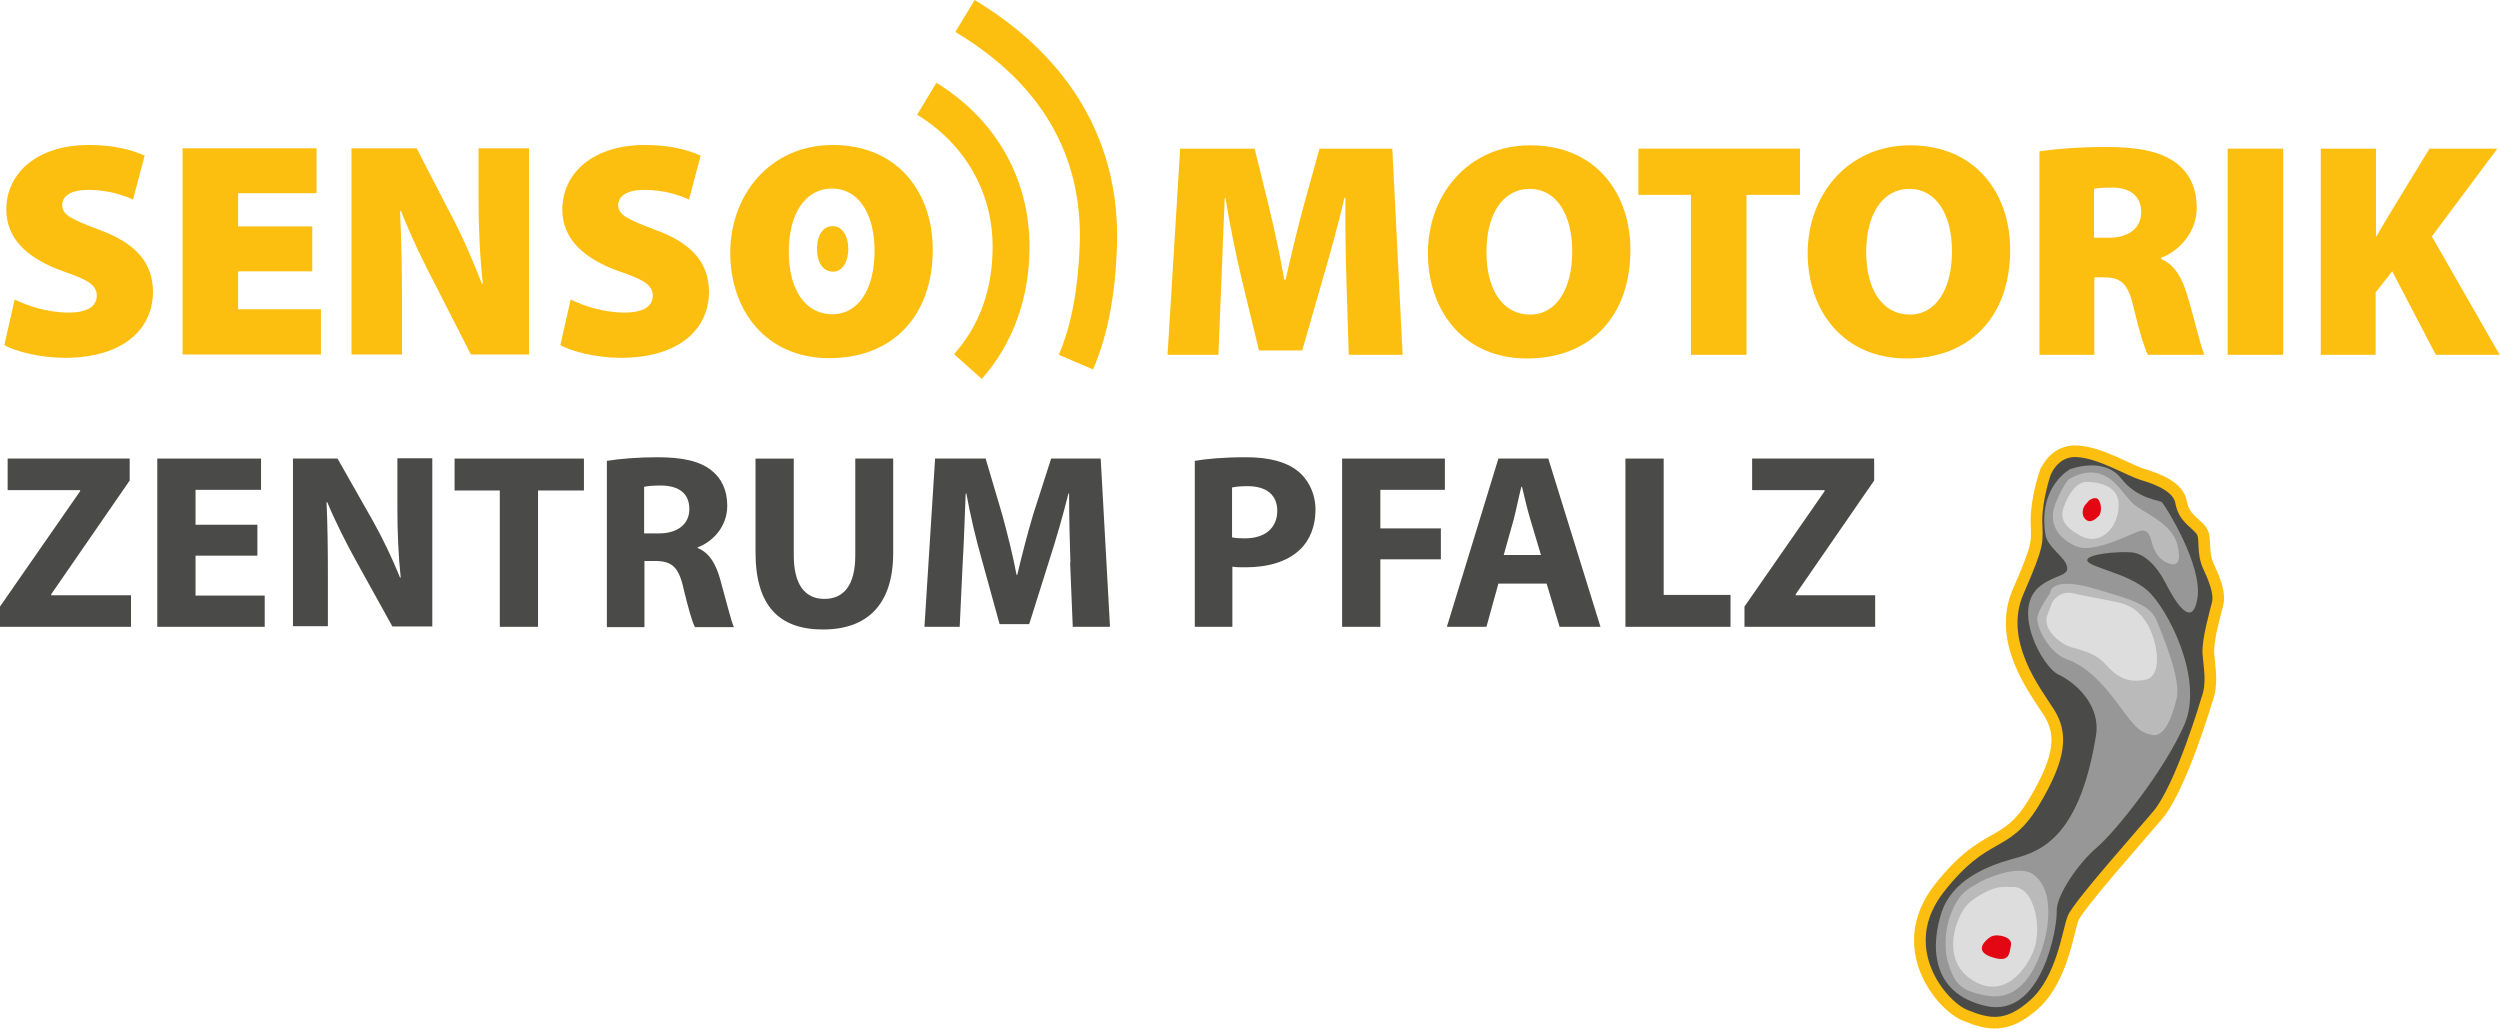
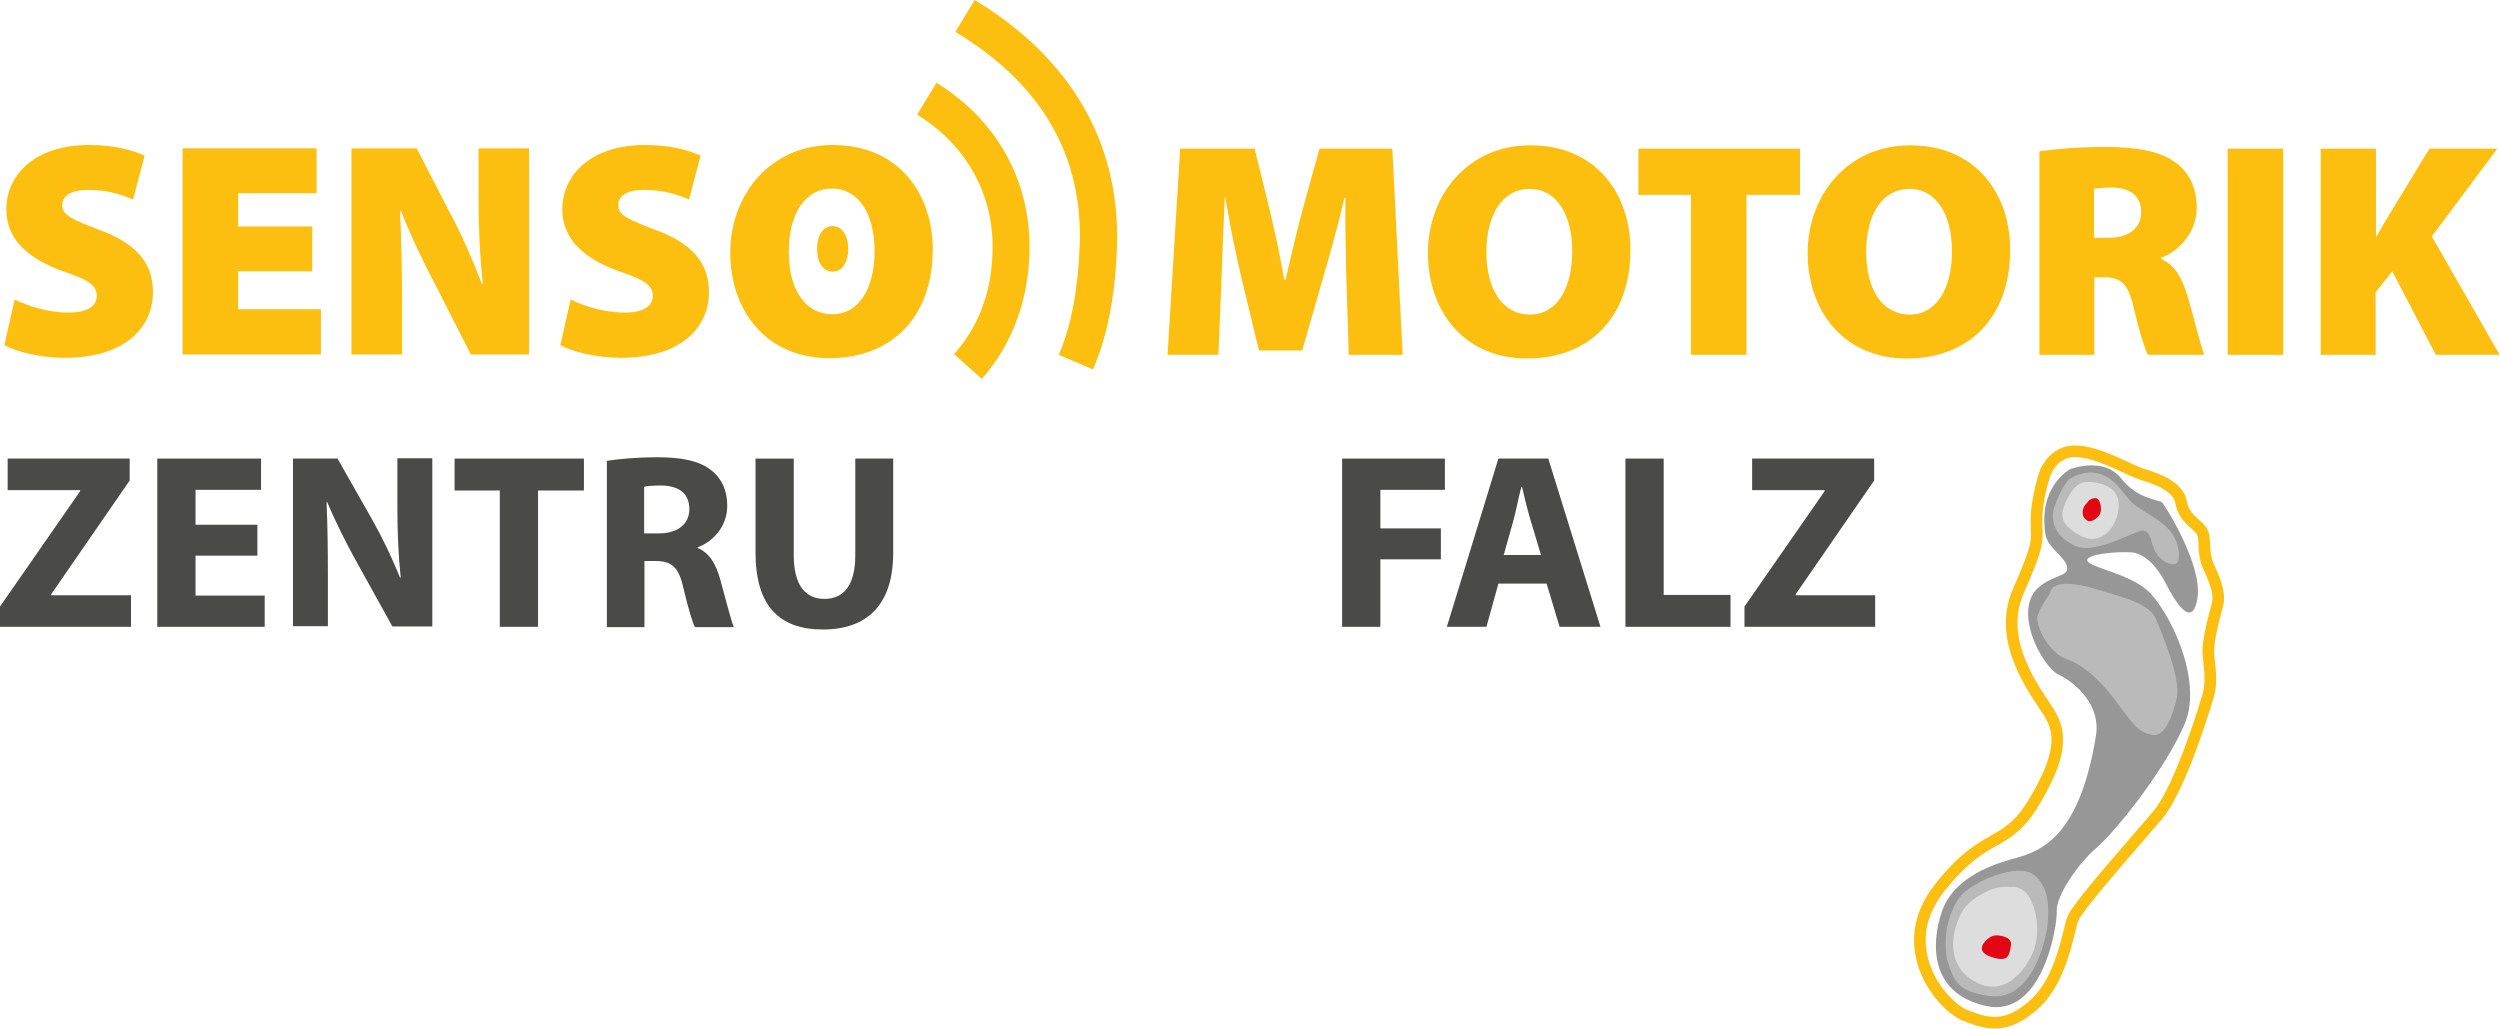
<svg xmlns="http://www.w3.org/2000/svg" id="Ebene_1" viewBox="0 0 75.18 30.93">
  <defs>
    <style>.cls-1{fill:#fcbe0f;}.cls-2{fill:#979797;}.cls-3{fill:#bababa;}.cls-4{fill:#ddd;}.cls-5{fill:#e30613;}.cls-6{fill:#4a4a49;}.cls-7{fill:none;stroke:#fcbe0f;stroke-miterlimit:10;stroke-width:.35px;}</style>
  </defs>
-   <path class="cls-6" d="m61.5,14.23s.25-.7.96-.66c.71.04,1.55.57,1.98.7.44.13,1.07.37,1.15.83.08.46.39.59.59.83.2.23,0,.63.26,1.16.25.53.3.85.25,1.06-.05.21-.31,1.09-.28,1.51.03.42.14.88-.04,1.37,0,0-.78,2.66-1.49,3.49-.45.54-2.4,2.72-2.54,3.1-.15.38-.32,1.81-1.15,2.57-.83.75-1.39.63-2.1.34-.71-.29-2.17-2.04-.77-3.82,1.4-1.78,1.97-1.15,2.83-2.56.85-1.41.86-2.1.47-2.72s-1.59-2.12-.93-3.64c.66-1.51.56-1.48.55-2.14,0-.66.26-1.42.26-1.42" />
  <path class="cls-7" d="m61.5,14.23s.25-.7.96-.66c.71.04,1.55.57,1.98.7.44.13,1.07.37,1.15.83.08.46.39.59.59.83.2.23,0,.63.26,1.16.25.53.3.85.25,1.06-.05.21-.31,1.09-.28,1.51.03.42.14.88-.04,1.37,0,0-.78,2.66-1.49,3.49-.45.54-2.4,2.72-2.54,3.1-.15.38-.32,1.81-1.15,2.57-.83.75-1.39.63-2.1.34-.71-.29-2.17-2.04-.77-3.82,1.4-1.78,1.97-1.15,2.83-2.56.85-1.41.86-2.1.47-2.72s-1.59-2.12-.93-3.64c.66-1.51.56-1.48.55-2.14,0-.66.26-1.42.26-1.42Z" />
  <path class="cls-2" d="m62.28,14.1s.99-.37,1.5.28c.51.65,1.17.65,1.24.73.08.08,1.23,1.89,1.06,2.89-.17,1-.74-.04-.98-.51-.24-.46-.61-.85-1.01-.88-.4-.03-1.37.05-1.32.25.05.2,1.2.37,1.8.89.6.52,1.72,2.66,1.12,4.04-.6,1.38-2.08,3.23-2.65,3.71-.53.45-1.21,1.43-1.19,1.9.02.48-.44,3.24-2.14,2.85-1.7-.39-1.63-1.89-1.32-2.82.31-.94,1.32-1.37,2.06-1.58.74-.21,2.05-.44,2.58-3.73.15-.91-.61-1.59-1.12-1.83-.51-.24-1.45-2.01-.54-2.68.45-.34.85-.28.79-.57-.06-.3-.59-.57-.65-.97-.23-1.47.76-1.97.76-1.97" />
  <path class="cls-3" d="m61.65,17.84s-.03-.55,1.4-.12c.85.26,1.59.43,1.79.91.2.48.75,1.79.62,2.36-.13.56-.37,1.2-.75,1.11-.39-.09-.51-.24-1.01-.92s-.99-1.16-1.54-1.35c-.55-.19-.98-1.04-.88-1.33.1-.29.37-.66.37-.66" />
-   <path class="cls-4" d="m61.72,18.1s.21-.35.62-.26c.41.1.98.19,1.19.24.21.05.64.08.99.6.35.51.56,1.64,0,1.76-.56.12-.88-.11-1.2-.46-.32-.35-.66-.4-1.04-.52-.38-.12-.87-.57-.71-.97" />
  <path class="cls-3" d="m62.23,14.41s.44-.31.92-.16c.48.16.66.56.97.87.3.3,1.19.58,1.36,1.27.12.49.01.68-.32.53-.34-.15-.43-.53-.47-.68-.04-.15-.12-.34-.35-.27s-1.36.67-1.87.47c-.52-.2-.91-.66-.66-1.29.25-.62.42-.75.42-.75" />
  <path class="cls-4" d="m62.74,14.49s.92-.03.97.62c.05.66-.49,1.35-1.15,1-.66-.35-.59-.67-.44-1.01.28-.64.62-.61.62-.61" />
  <path class="cls-3" d="m58.56,28.88c.21.69.36.93,1.25,1.07,1.29.19,1.72-1.65,1.77-2.2.05-.55,0-1.1-.4-1.43-.44-.37-1.53.12-1.72.25-.19.13-.53.21-.8.93-.27.72-.1,1.38-.1,1.38" />
  <path class="cls-4" d="m60.5,26.67s.32-.04.53.32c.21.36.33,1.02.13,1.58-.21.56-.89,1.53-1.87.89-.73-.48-.61-1.34-.37-1.87.14-.3.26-.5.84-.79.38-.19.74-.12.74-.12" />
  <path class="cls-5" d="m60.08,28.13s.46.02.39.32c-.05.24-.04.51-.58.33-.54-.18-.19-.49-.07-.58.12-.09.26-.07.26-.07" />
  <path class="cls-5" d="m62.82,15.05s.21-.16.3,0,.07.37,0,.46c-.08.08-.25.25-.4.11-.16-.14-.07-.37-.02-.43.06-.06.12-.14.12-.14" />
  <path class="cls-6" d="m0,18.24l2.41-3.47v-.03H.23v-.95h3.67v.66l-2.36,3.42v.03h2.4v.95H0v-.62Z" />
  <path class="cls-6" d="m7.74,16.71h-1.86v1.2h2.08v.94h-3.23v-5.06h3.12v.94h-1.97v1.05h1.86v.93Z" />
  <path class="cls-6" d="m8.81,18.85v-5.06h1.34l1.05,1.85c.3.53.6,1.16.83,1.73h.02c-.07-.67-.1-1.35-.1-2.11v-1.48h1.05v5.06h-1.2l-1.08-1.95c-.3-.54-.63-1.19-.88-1.79h-.02c.03.68.04,1.39.04,2.21v1.52h-1.05Z" />
  <path class="cls-6" d="m15.03,14.75h-1.36v-.96h3.89v.96h-1.38v4.1h-1.15v-4.1Z" />
  <path class="cls-6" d="m18.24,13.86c.37-.06.92-.11,1.52-.11.75,0,1.28.11,1.64.4.3.24.47.59.47,1.06,0,.65-.46,1.09-.89,1.25v.02c.35.14.55.48.68.95.16.57.32,1.23.41,1.43h-1.17c-.08-.14-.2-.56-.35-1.18-.14-.63-.35-.8-.82-.81h-.35v1.99h-1.13v-4.99Zm1.13,2.18h.45c.57,0,.91-.29.91-.73,0-.47-.31-.7-.84-.71-.28,0-.44.02-.52.04v1.4Z" />
  <path class="cls-6" d="m23.87,13.79v2.91c0,.87.33,1.31.92,1.31s.93-.42.93-1.31v-2.91h1.14v2.84c0,1.56-.79,2.3-2.11,2.3s-2.03-.71-2.03-2.32v-2.82h1.15Z" />
-   <path class="cls-6" d="m32.19,16.92c-.02-.61-.04-1.34-.04-2.08h-.02c-.16.65-.37,1.37-.56,1.96l-.62,1.97h-.89l-.54-1.96c-.17-.59-.34-1.31-.46-1.97h-.02c-.03.68-.05,1.46-.09,2.09l-.09,1.92h-1.06l.32-5.06h1.52l.5,1.69c.16.59.32,1.22.43,1.81h.02c.14-.59.31-1.25.48-1.82l.54-1.68h1.49l.28,5.06h-1.12l-.08-1.94Z" />
-   <path class="cls-6" d="m35.92,13.86c.35-.06.85-.11,1.55-.11s1.21.14,1.55.41c.32.25.54.68.54,1.17s-.17.92-.47,1.2c-.39.37-.97.53-1.64.53-.15,0-.29,0-.39-.02v1.81h-1.13v-4.99Zm1.13,2.3c.1.02.22.03.38.03.61,0,.98-.31.98-.83,0-.47-.32-.74-.89-.74-.23,0-.39.02-.47.04v1.49Z" />
  <path class="cls-6" d="m40.36,13.79h3.09v.94h-1.94v1.16h1.82v.93h-1.82v2.03h-1.15v-5.06Z" />
  <path class="cls-6" d="m45.06,17.55l-.36,1.3h-1.19l1.55-5.06h1.5l1.57,5.06h-1.23l-.39-1.3h-1.45Zm1.28-.86l-.32-1.07c-.09-.3-.18-.68-.25-.98h-.02c-.08.3-.15.68-.23.98l-.3,1.07h1.12Z" />
  <path class="cls-6" d="m48.88,13.79h1.15v4.1h2.01v.96h-3.16v-5.06Z" />
  <path class="cls-6" d="m52.46,18.24l2.41-3.47v-.03h-2.18v-.95h3.67v.66l-2.36,3.42v.03h2.39v.95h-3.93v-.62Z" />
  <path class="cls-1" d="m25.04,6.8c.29,0,.47.3.47.68s-.17.69-.46.69-.48-.26-.48-.68.18-.69.47-.69" />
  <path class="cls-1" d="m29.53,11.4l-.84-.75c.77-.86,1.16-1.95,1.16-3.23,0-1.64-.83-3.09-2.27-3.97l.58-.96c1.78,1.09,2.8,2.88,2.8,4.93,0,1.54-.5,2.92-1.44,3.98Zm3.34-.29l-1.03-.44c.38-.89.58-1.97.63-3.31.09-2.7-1.16-4.85-3.74-6.4l.58-.96c2.9,1.75,4.38,4.31,4.28,7.4-.05,1.48-.28,2.69-.72,3.71Z" />
  <path class="cls-1" d="m.45,9.01c.38.19.99.39,1.61.39.57,0,.85-.19.85-.51s-.28-.48-.98-.72c-1.05-.37-1.74-.95-1.74-1.87,0-1.09.92-1.94,2.48-1.94.75,0,1.27.14,1.68.32l-.35,1.32c-.27-.12-.73-.29-1.35-.29-.51,0-.78.18-.78.46,0,.31.33.44,1.11.74,1.11.4,1.62,1,1.62,1.87,0,1.07-.84,1.98-2.65,1.98-.75,0-1.47-.19-1.82-.38l.31-1.37Z" />
  <path class="cls-1" d="m9.39,8.16h-2.23v1.14h2.49v1.36h-4.16v-6.2h4.03v1.35h-2.36v1h2.23v1.34Z" />
  <path class="cls-1" d="m10.57,10.66v-6.2h1.96l.98,1.9c.34.62.7,1.44.98,2.17h.03c-.09-.82-.13-1.68-.13-2.61v-1.46h1.52v6.2h-1.75l-1.05-2.06c-.35-.66-.75-1.49-1.05-2.25h-.03c.04.84.06,1.78.06,2.78v1.53h-1.52Z" />
  <path class="cls-1" d="m17.17,9.01c.38.19.99.39,1.61.39.57,0,.85-.19.85-.51s-.28-.48-.98-.72c-1.05-.37-1.74-.95-1.74-1.87,0-1.09.92-1.94,2.48-1.94.75,0,1.27.14,1.68.32l-.35,1.32c-.27-.12-.73-.29-1.35-.29-.51,0-.78.18-.78.46,0,.31.33.44,1.11.74,1.11.4,1.62,1,1.62,1.87,0,1.07-.84,1.98-2.65,1.98-.75,0-1.47-.19-1.82-.38l.31-1.37Z" />
  <path class="cls-1" d="m28.05,7.5c0,2-1.2,3.27-3.11,3.27s-2.98-1.44-2.98-3.17,1.19-3.24,3.08-3.24c2,0,3.01,1.48,3.01,3.14Zm-4.33.07c0,1.16.51,1.88,1.31,1.88s1.27-.78,1.27-1.9-.48-1.88-1.28-1.88-1.3.75-1.3,1.9Z" />
  <path class="cls-1" d="m40.49,8.45c-.02-.71-.04-1.54-.03-2.5h-.03c-.19.82-.45,1.75-.65,2.43l-.62,2.16h-1.3l-.52-2.15c-.16-.67-.35-1.59-.49-2.44h-.02c-.04.87-.07,1.79-.1,2.5l-.09,2.22h-1.53l.38-6.2h2.24l.41,1.67c.17.69.35,1.52.48,2.27h.04c.17-.75.38-1.63.56-2.28l.46-1.66h2.19l.31,6.2h-1.62l-.07-2.22Z" />
  <path class="cls-1" d="m49.03,7.51c0,2-1.2,3.27-3.11,3.27s-2.98-1.44-2.98-3.17,1.19-3.24,3.08-3.24c2,0,3.01,1.48,3.01,3.14Zm-4.33.07c0,1.16.51,1.88,1.31,1.88s1.27-.78,1.27-1.9-.48-1.88-1.28-1.88-1.3.75-1.3,1.9Z" />
  <path class="cls-1" d="m50.85,5.86h-1.58v-1.39h4.86v1.39h-1.61v4.81h-1.67v-4.81Z" />
  <path class="cls-1" d="m60.45,7.51c0,2-1.2,3.27-3.11,3.27s-2.98-1.44-2.98-3.17,1.19-3.24,3.08-3.24c2,0,3.01,1.48,3.01,3.14Zm-4.33.07c0,1.16.51,1.88,1.31,1.88s1.27-.78,1.27-1.9-.48-1.88-1.28-1.88-1.3.75-1.3,1.9Z" />
  <path class="cls-1" d="m61.33,4.55c.47-.07,1.18-.13,2.01-.13.95,0,1.63.13,2.1.48.4.3.62.75.62,1.35,0,.77-.58,1.33-1.07,1.5v.04c.41.17.63.57.79,1.1.19.63.4,1.54.51,1.78h-1.7c-.09-.18-.25-.66-.43-1.43-.17-.75-.4-.9-.91-.9h-.27v2.33h-1.65v-6.12Zm1.65,2.6h.43c.63,0,.98-.31.98-.77s-.3-.73-.86-.74c-.31,0-.48.02-.56.04v1.47Z" />
  <path class="cls-1" d="m68.66,4.47v6.2h-1.67v-6.2h1.67Z" />
  <path class="cls-1" d="m69.8,4.47h1.65v2.63h.02c.13-.23.27-.46.4-.68l1.19-1.95h2.04l-1.97,2.64,2.04,3.56h-1.92l-1.31-2.51-.5.63v1.88h-1.65v-6.2Z" />
</svg>